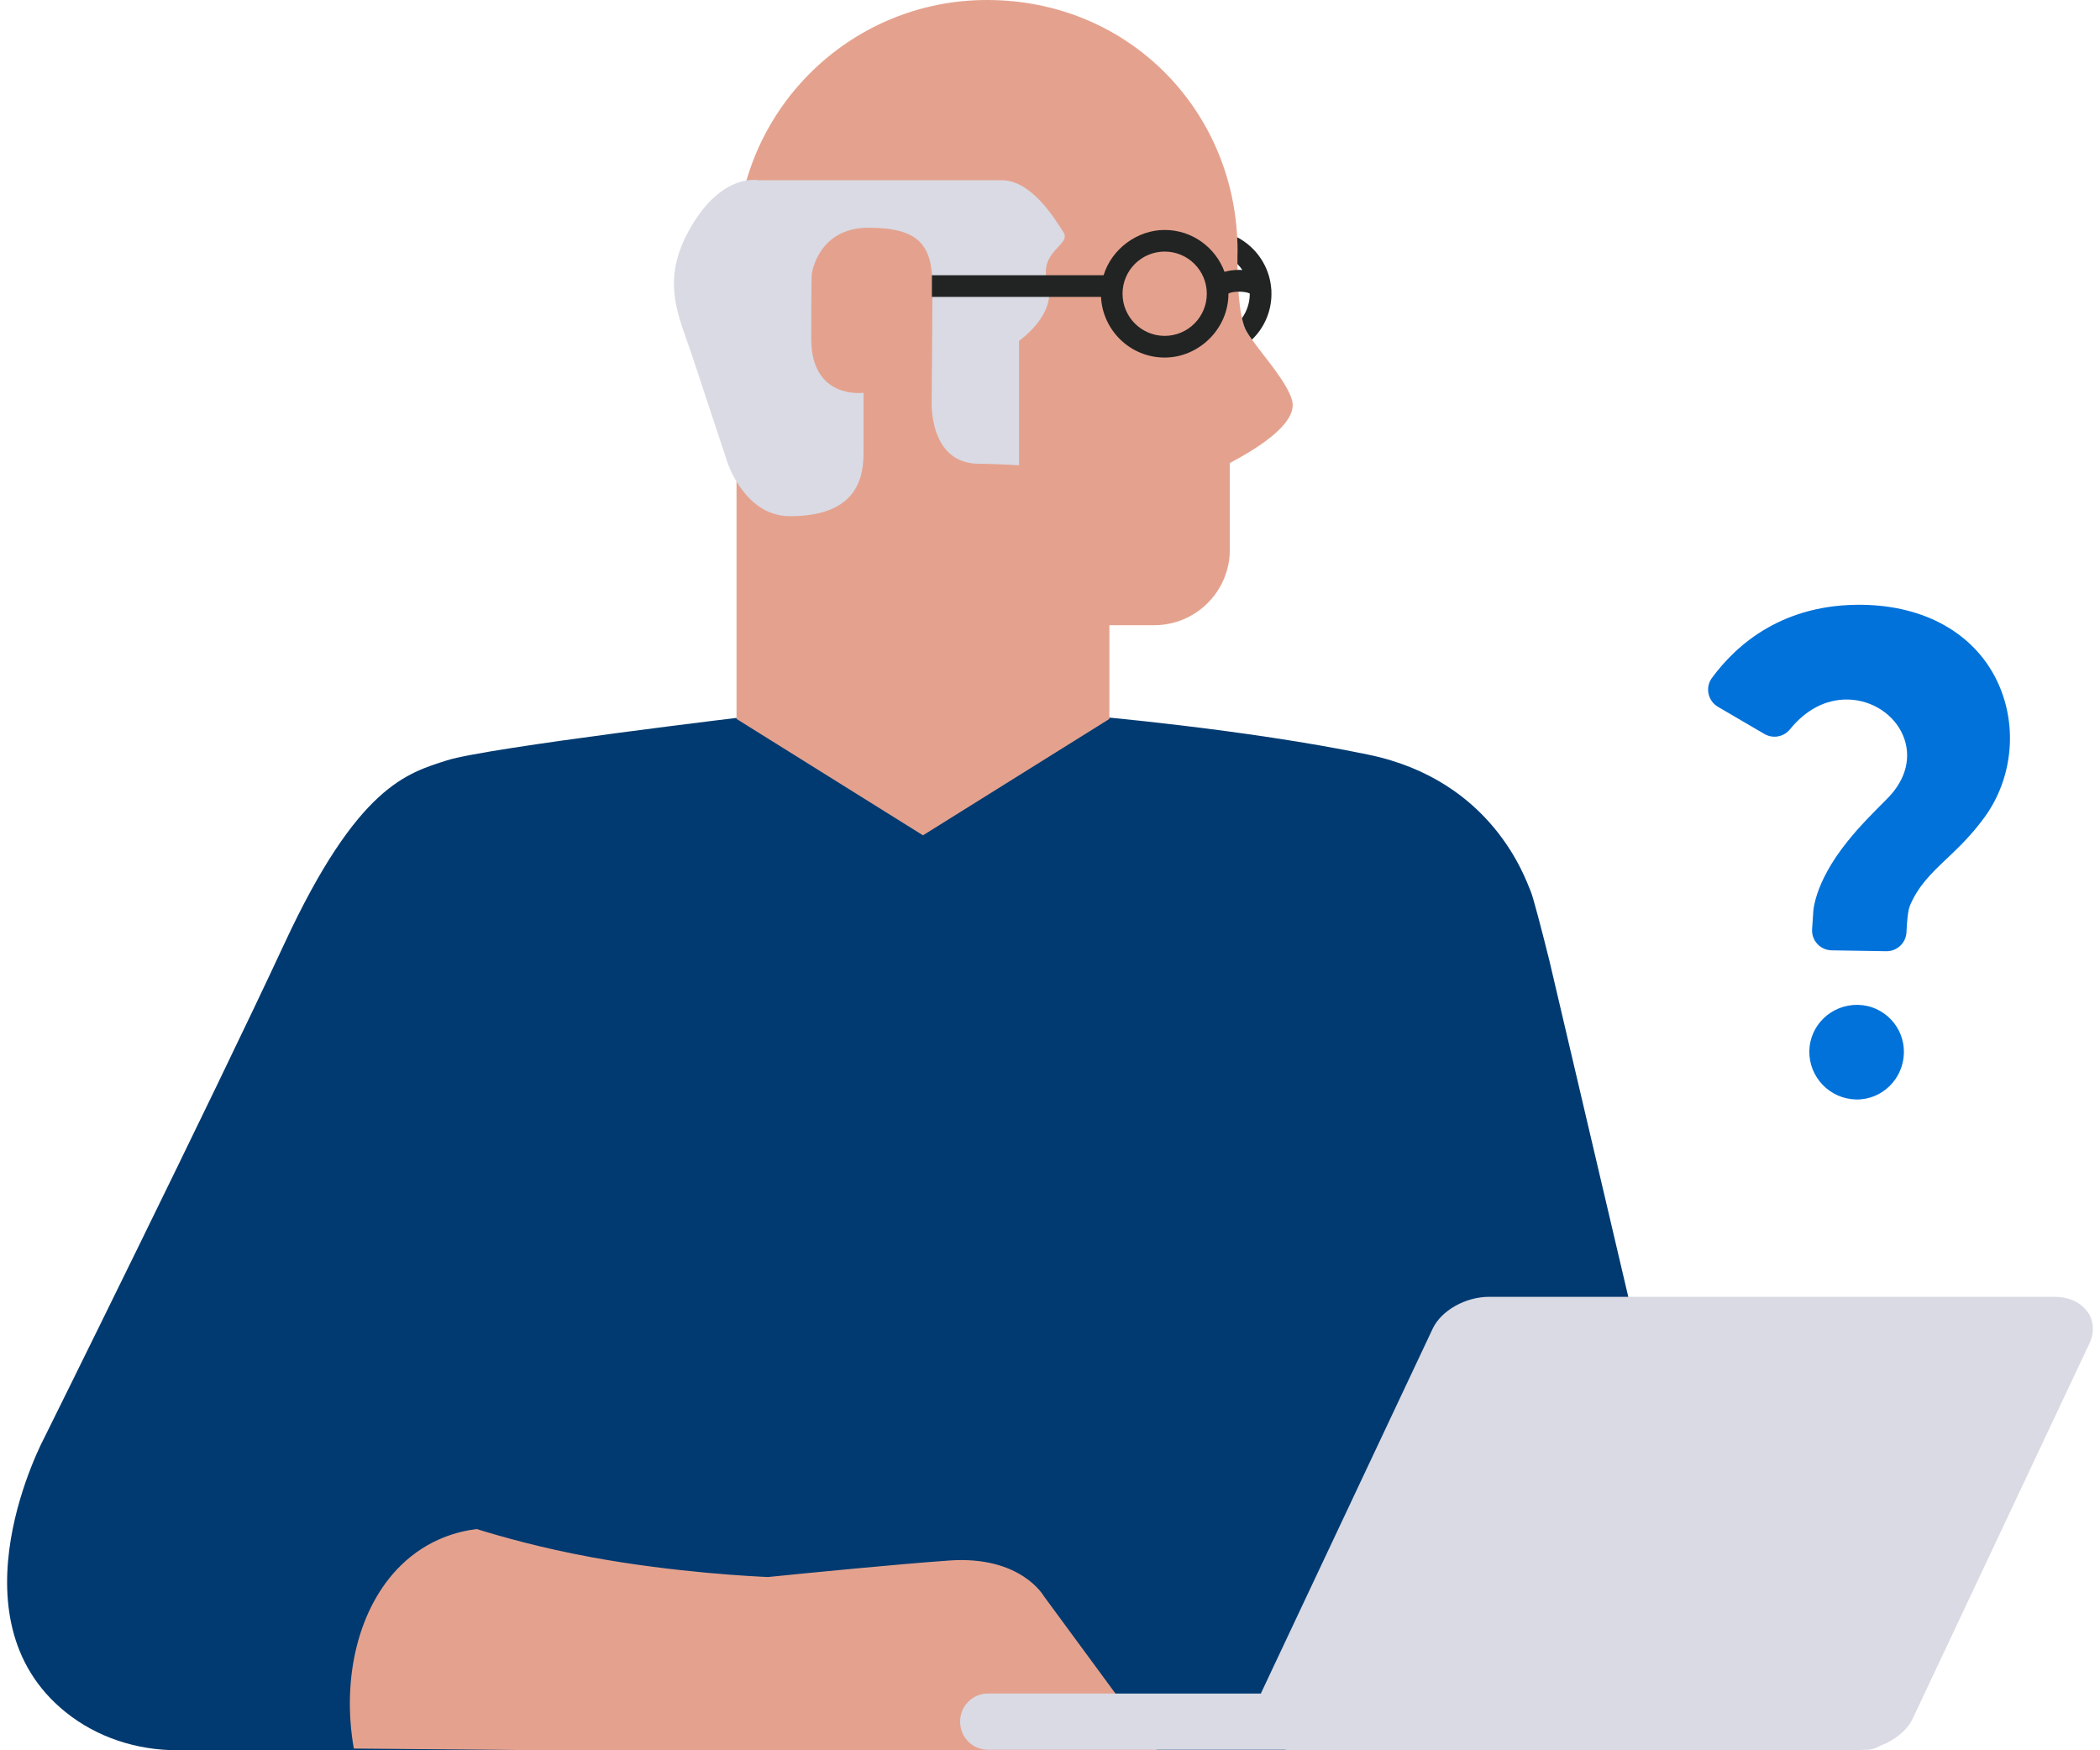
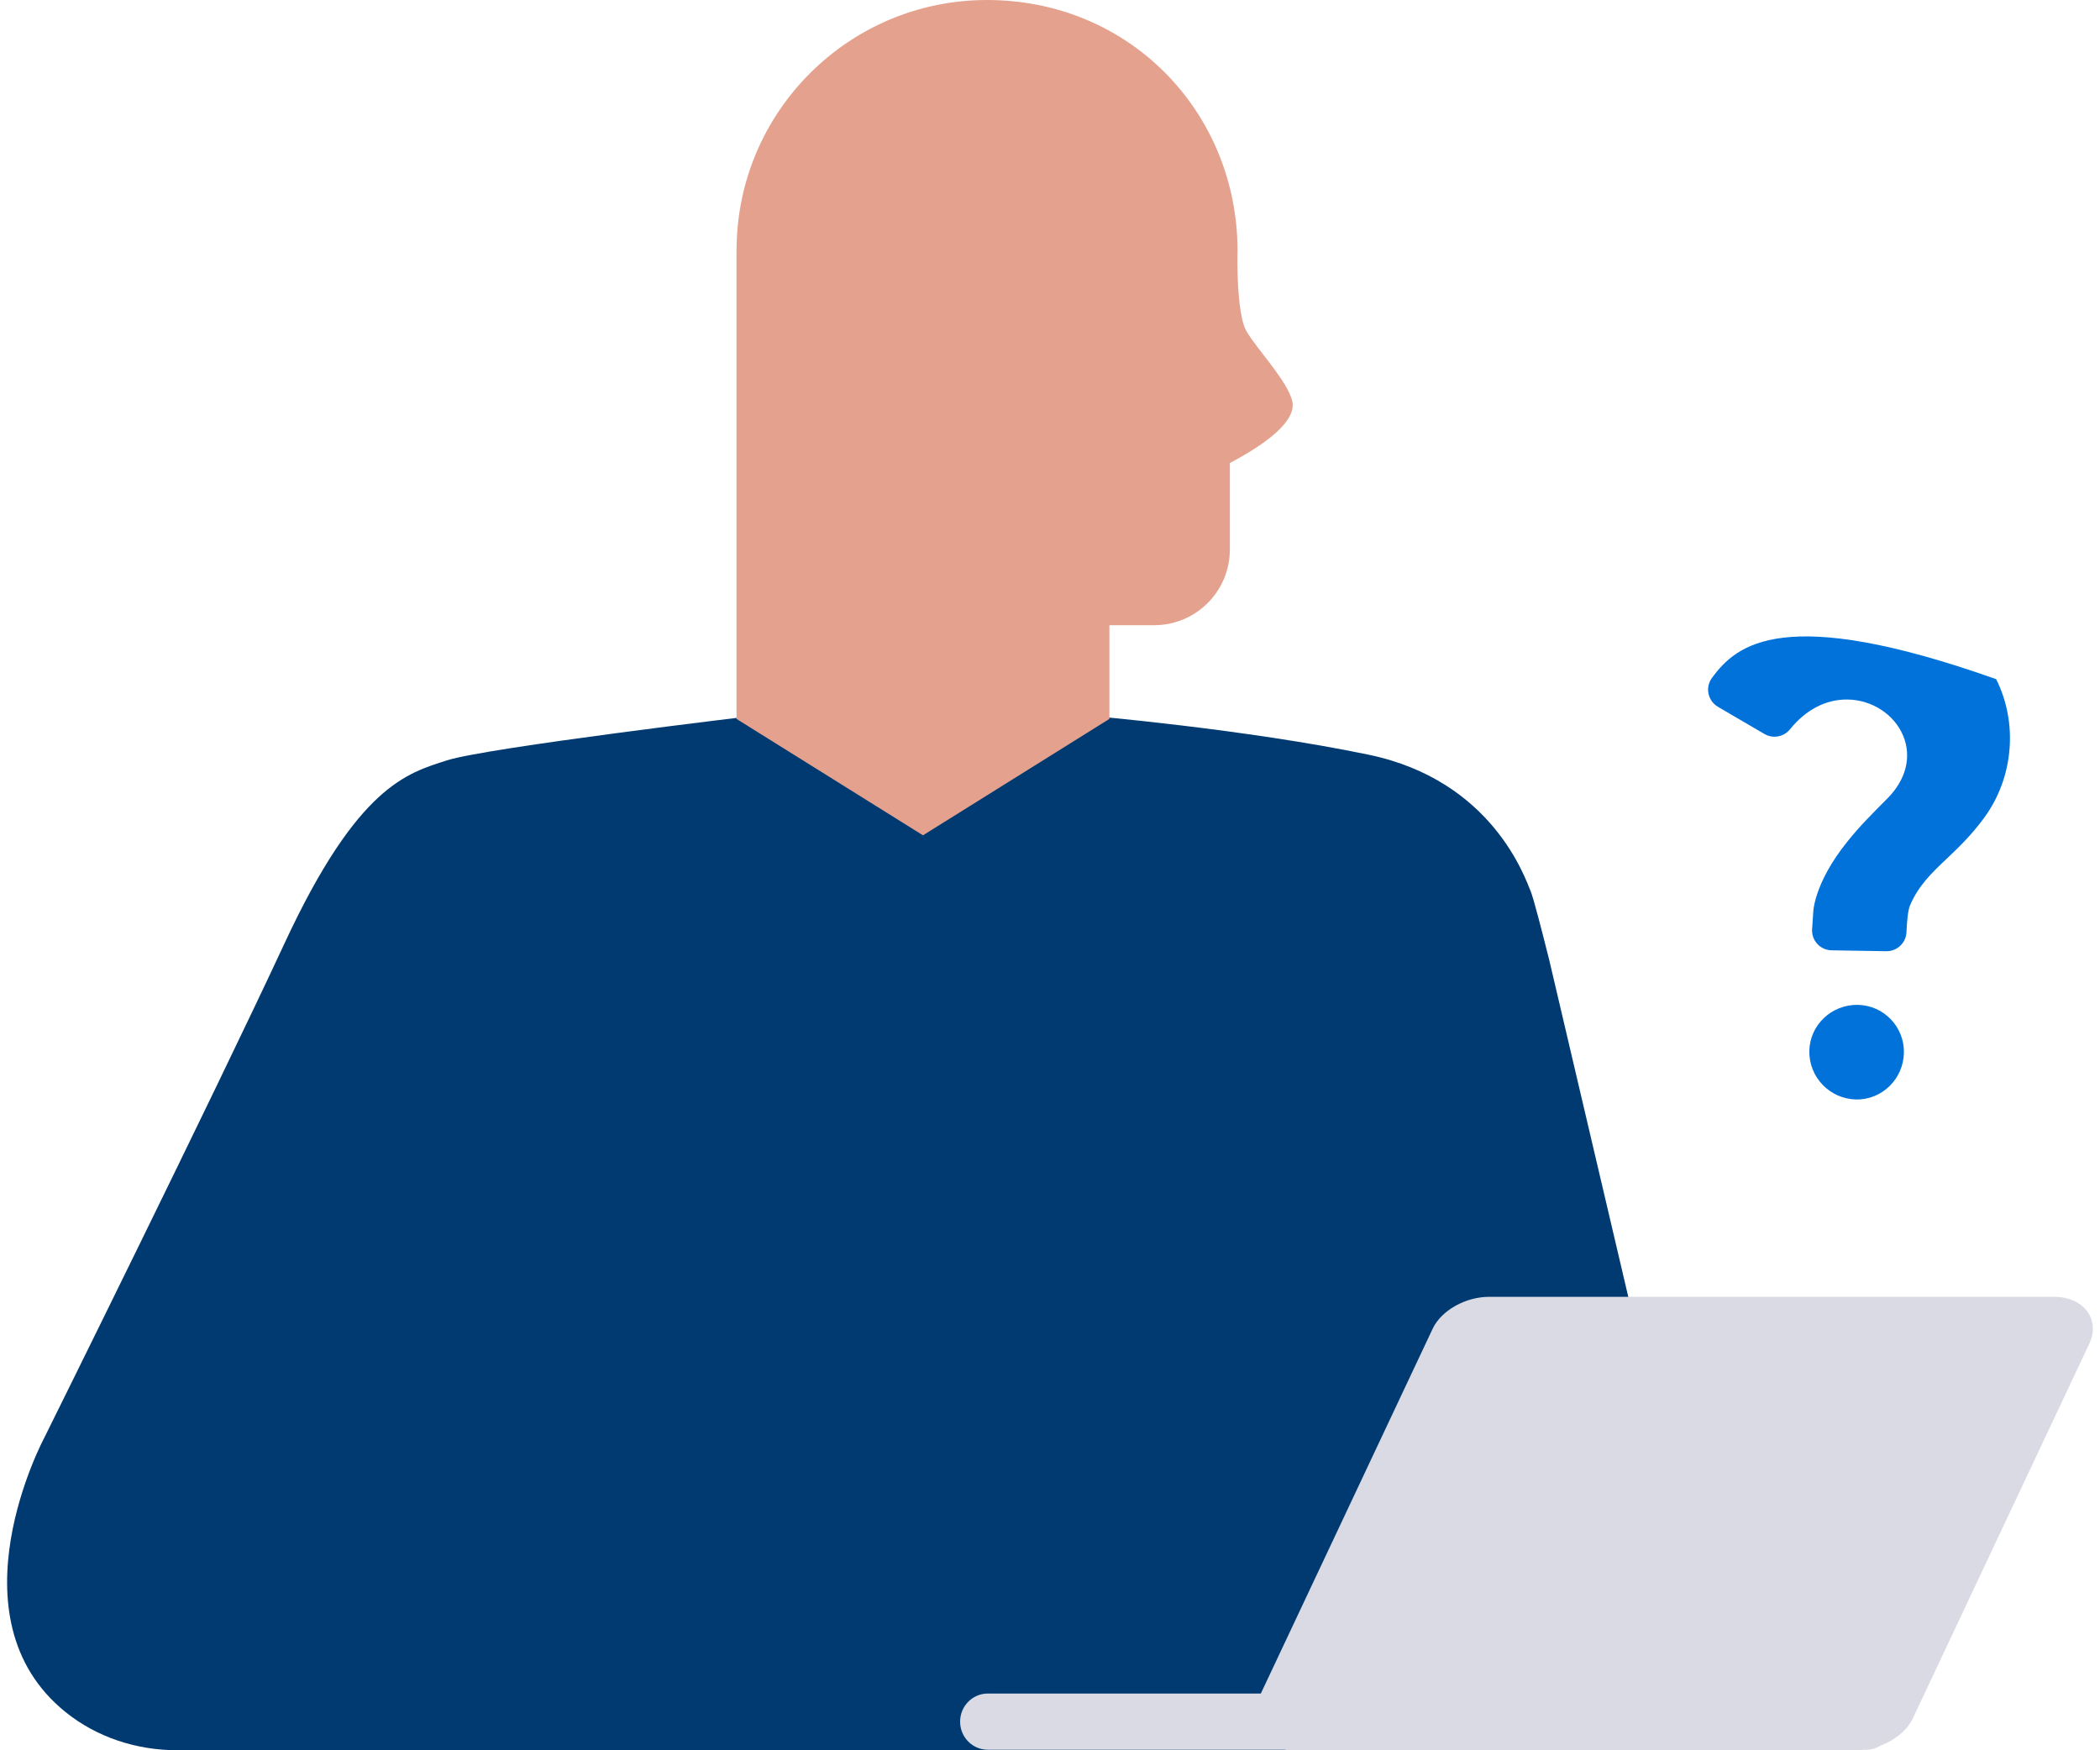
<svg xmlns="http://www.w3.org/2000/svg" width="216" height="180" viewBox="0 0 216 180" fill="none">
  <path d="M171.782 151.698L162.664 179.995H18.223C14.077 179.995 9.985 178.687 6.74 176.069C-5.36 166.319 4.557 147.858 4.557 147.858C4.557 147.858 21.779 113.119 29.288 96.965C36.807 80.8 41.87 79.518 45.968 78.198C50.054 76.879 77.762 73.586 77.762 73.586L94.925 84.597L111.825 73.586C111.825 73.586 128.076 74.97 140.792 77.619C153.52 80.274 156.877 90.33 157.44 91.655C157.698 92.261 158.534 95.463 159.366 98.794L159.382 98.864L171.782 151.693V151.698Z" fill="#003A70" />
  <path d="M126.499 47.616V56.514C126.499 60.815 123.013 64.296 118.717 64.296H114.109V73.934L94.935 85.905L75.756 73.934V25.669H75.761C75.804 11.483 87.319 0 101.522 0C115.724 0 126.547 10.802 127.255 24.398C127.276 24.843 127.287 25.294 127.287 25.75C127.287 25.932 127.276 26.114 127.276 26.297C127.276 26.297 127.271 26.624 127.276 27.149C127.287 28.458 127.362 30.984 127.743 32.717C127.861 33.253 128.011 33.714 128.194 34.036C128.344 34.304 128.542 34.599 128.773 34.921C130.071 36.745 132.356 39.297 132.892 41.137C133.509 43.282 130.114 45.707 126.499 47.616Z" fill="#E4A28E" />
-   <path d="M119.022 179.995H55.595L36.394 179.823C35.112 172.513 36.892 165.262 41.205 161.014C44.096 158.166 47.324 157.458 49.035 157.249C51.556 158.032 55.67 159.196 60.829 160.145C69.443 161.733 77.627 162.124 78.99 162.183C83.173 161.76 92.151 160.875 97.649 160.483C105.007 159.968 107.357 164.136 107.357 164.136L119.022 179.995Z" fill="#E4A28E" />
  <path d="M214.812 135.055C214.142 133.982 212.854 133.365 211.272 133.365H153.171C150.741 133.365 148.242 134.77 147.362 136.642L129.685 174.164H101.607C100.03 174.164 98.754 175.457 98.754 177.055C98.754 178.654 100.03 179.946 101.607 179.946H132.098C132.339 179.978 132.581 180 132.838 180H190.94C191.208 180 191.476 179.984 191.744 179.946H191.959C192.49 179.946 192.983 179.791 193.412 179.528C194.903 178.965 196.174 177.94 196.748 176.717L214.925 138.133C215.418 137.082 215.381 135.961 214.812 135.049" fill="#D9DAE4" />
-   <path d="M104.815 47.841V35.049C104.815 35.049 108.768 32.335 107.759 29.08C106.751 25.824 110.242 25.202 109.384 23.883C108.532 22.563 106.129 18.535 103.029 18.535H77.987C77.987 18.535 74.329 17.747 71.074 23.33C67.818 28.913 69.824 32.437 71.278 36.835C72.731 41.228 74.796 47.476 74.796 47.476C74.796 47.476 76.55 53.086 81.253 53.086C88.542 53.086 88.821 48.661 88.821 46.414V40.397C88.821 40.397 83.442 41.131 83.442 34.851C83.442 28.57 83.501 28.152 83.501 28.152C83.501 28.152 84.123 23.421 89.315 23.421C94.512 23.421 95.906 25.186 95.906 29.418C95.906 33.649 95.826 41.308 95.826 41.308C95.826 41.308 95.531 47.691 100.685 47.691C102.015 47.691 104.82 47.846 104.82 47.846" fill="#D9DAE4" />
-   <path d="M130.779 29.965C130.779 29.869 130.768 29.778 130.757 29.687C130.575 27.386 129.202 25.417 127.255 24.398C127.277 24.843 127.287 25.294 127.287 25.75C127.287 25.932 127.277 26.115 127.277 26.297C127.277 26.297 127.271 26.624 127.277 27.15C127.464 27.337 127.636 27.547 127.786 27.767C127.679 27.761 127.566 27.756 127.454 27.756C126.896 27.756 126.392 27.826 125.952 27.96C125.029 25.45 122.621 23.648 119.795 23.648C116.968 23.648 114.335 25.61 113.514 28.303H95.853V30.534H113.246C113.418 33.999 116.282 36.772 119.795 36.772C123.308 36.772 126.354 33.827 126.354 30.212C126.354 30.201 126.354 30.196 126.354 30.185C126.805 29.933 128.086 29.933 128.548 30.185C128.548 30.196 128.548 30.201 128.548 30.212C128.548 31.145 128.247 32.014 127.743 32.722C127.861 33.259 128.011 33.72 128.194 34.042C128.344 34.31 128.542 34.605 128.773 34.927C130.012 33.736 130.779 32.063 130.779 30.212C130.779 30.132 130.774 30.051 130.768 29.971H130.779V29.965ZM119.795 34.541C117.408 34.541 115.461 32.599 115.461 30.207C115.461 27.815 117.403 25.873 119.795 25.873C122.187 25.873 124.128 27.815 124.128 30.207C124.128 32.599 122.187 34.541 119.795 34.541ZM126.343 30.014C126.343 30.014 126.343 29.982 126.343 29.965H126.354C126.354 29.965 126.349 29.998 126.343 30.014Z" fill="#222423" />
  <path d="M191.079 103.341C188.376 103.299 186.145 105.428 186.102 108.088C186.059 110.791 188.221 113.022 190.924 113.071C193.584 113.114 195.788 110.952 195.831 108.249C195.874 105.589 193.745 103.384 191.085 103.341H191.079Z" fill="#0072DA" />
-   <path d="M205.325 69.848C202.944 65.09 197.95 62.301 191.611 62.199C183.378 62.065 178.599 66.297 176.084 69.719C175.37 70.695 175.66 72.079 176.706 72.69L181.485 75.484C182.359 75.994 183.475 75.79 184.113 75.002C185.733 72.996 187.803 71.902 190.055 71.939C192.56 71.982 194.85 73.479 195.757 75.672C196.636 77.796 196.073 80.113 194.207 82.038L194.148 82.097C192.533 83.717 191.198 85.064 190.071 86.479C186.43 90.974 186.494 93.993 186.494 93.993C186.457 94.428 186.419 94.996 186.387 95.565C186.317 96.729 187.229 97.71 188.393 97.732L194.019 97.823C195.129 97.839 196.046 96.97 196.095 95.865C196.143 94.76 196.239 93.672 196.443 93.151C197.328 91.065 198.674 89.789 200.235 88.308C201.42 87.187 202.761 85.916 204.134 84.034C207.111 79.925 207.578 74.353 205.32 69.848H205.325Z" fill="#0072DA" />
+   <path d="M205.325 69.848C183.378 62.065 178.599 66.297 176.084 69.719C175.37 70.695 175.66 72.079 176.706 72.69L181.485 75.484C182.359 75.994 183.475 75.79 184.113 75.002C185.733 72.996 187.803 71.902 190.055 71.939C192.56 71.982 194.85 73.479 195.757 75.672C196.636 77.796 196.073 80.113 194.207 82.038L194.148 82.097C192.533 83.717 191.198 85.064 190.071 86.479C186.43 90.974 186.494 93.993 186.494 93.993C186.457 94.428 186.419 94.996 186.387 95.565C186.317 96.729 187.229 97.71 188.393 97.732L194.019 97.823C195.129 97.839 196.046 96.97 196.095 95.865C196.143 94.76 196.239 93.672 196.443 93.151C197.328 91.065 198.674 89.789 200.235 88.308C201.42 87.187 202.761 85.916 204.134 84.034C207.111 79.925 207.578 74.353 205.32 69.848H205.325Z" fill="#0072DA" />
</svg>